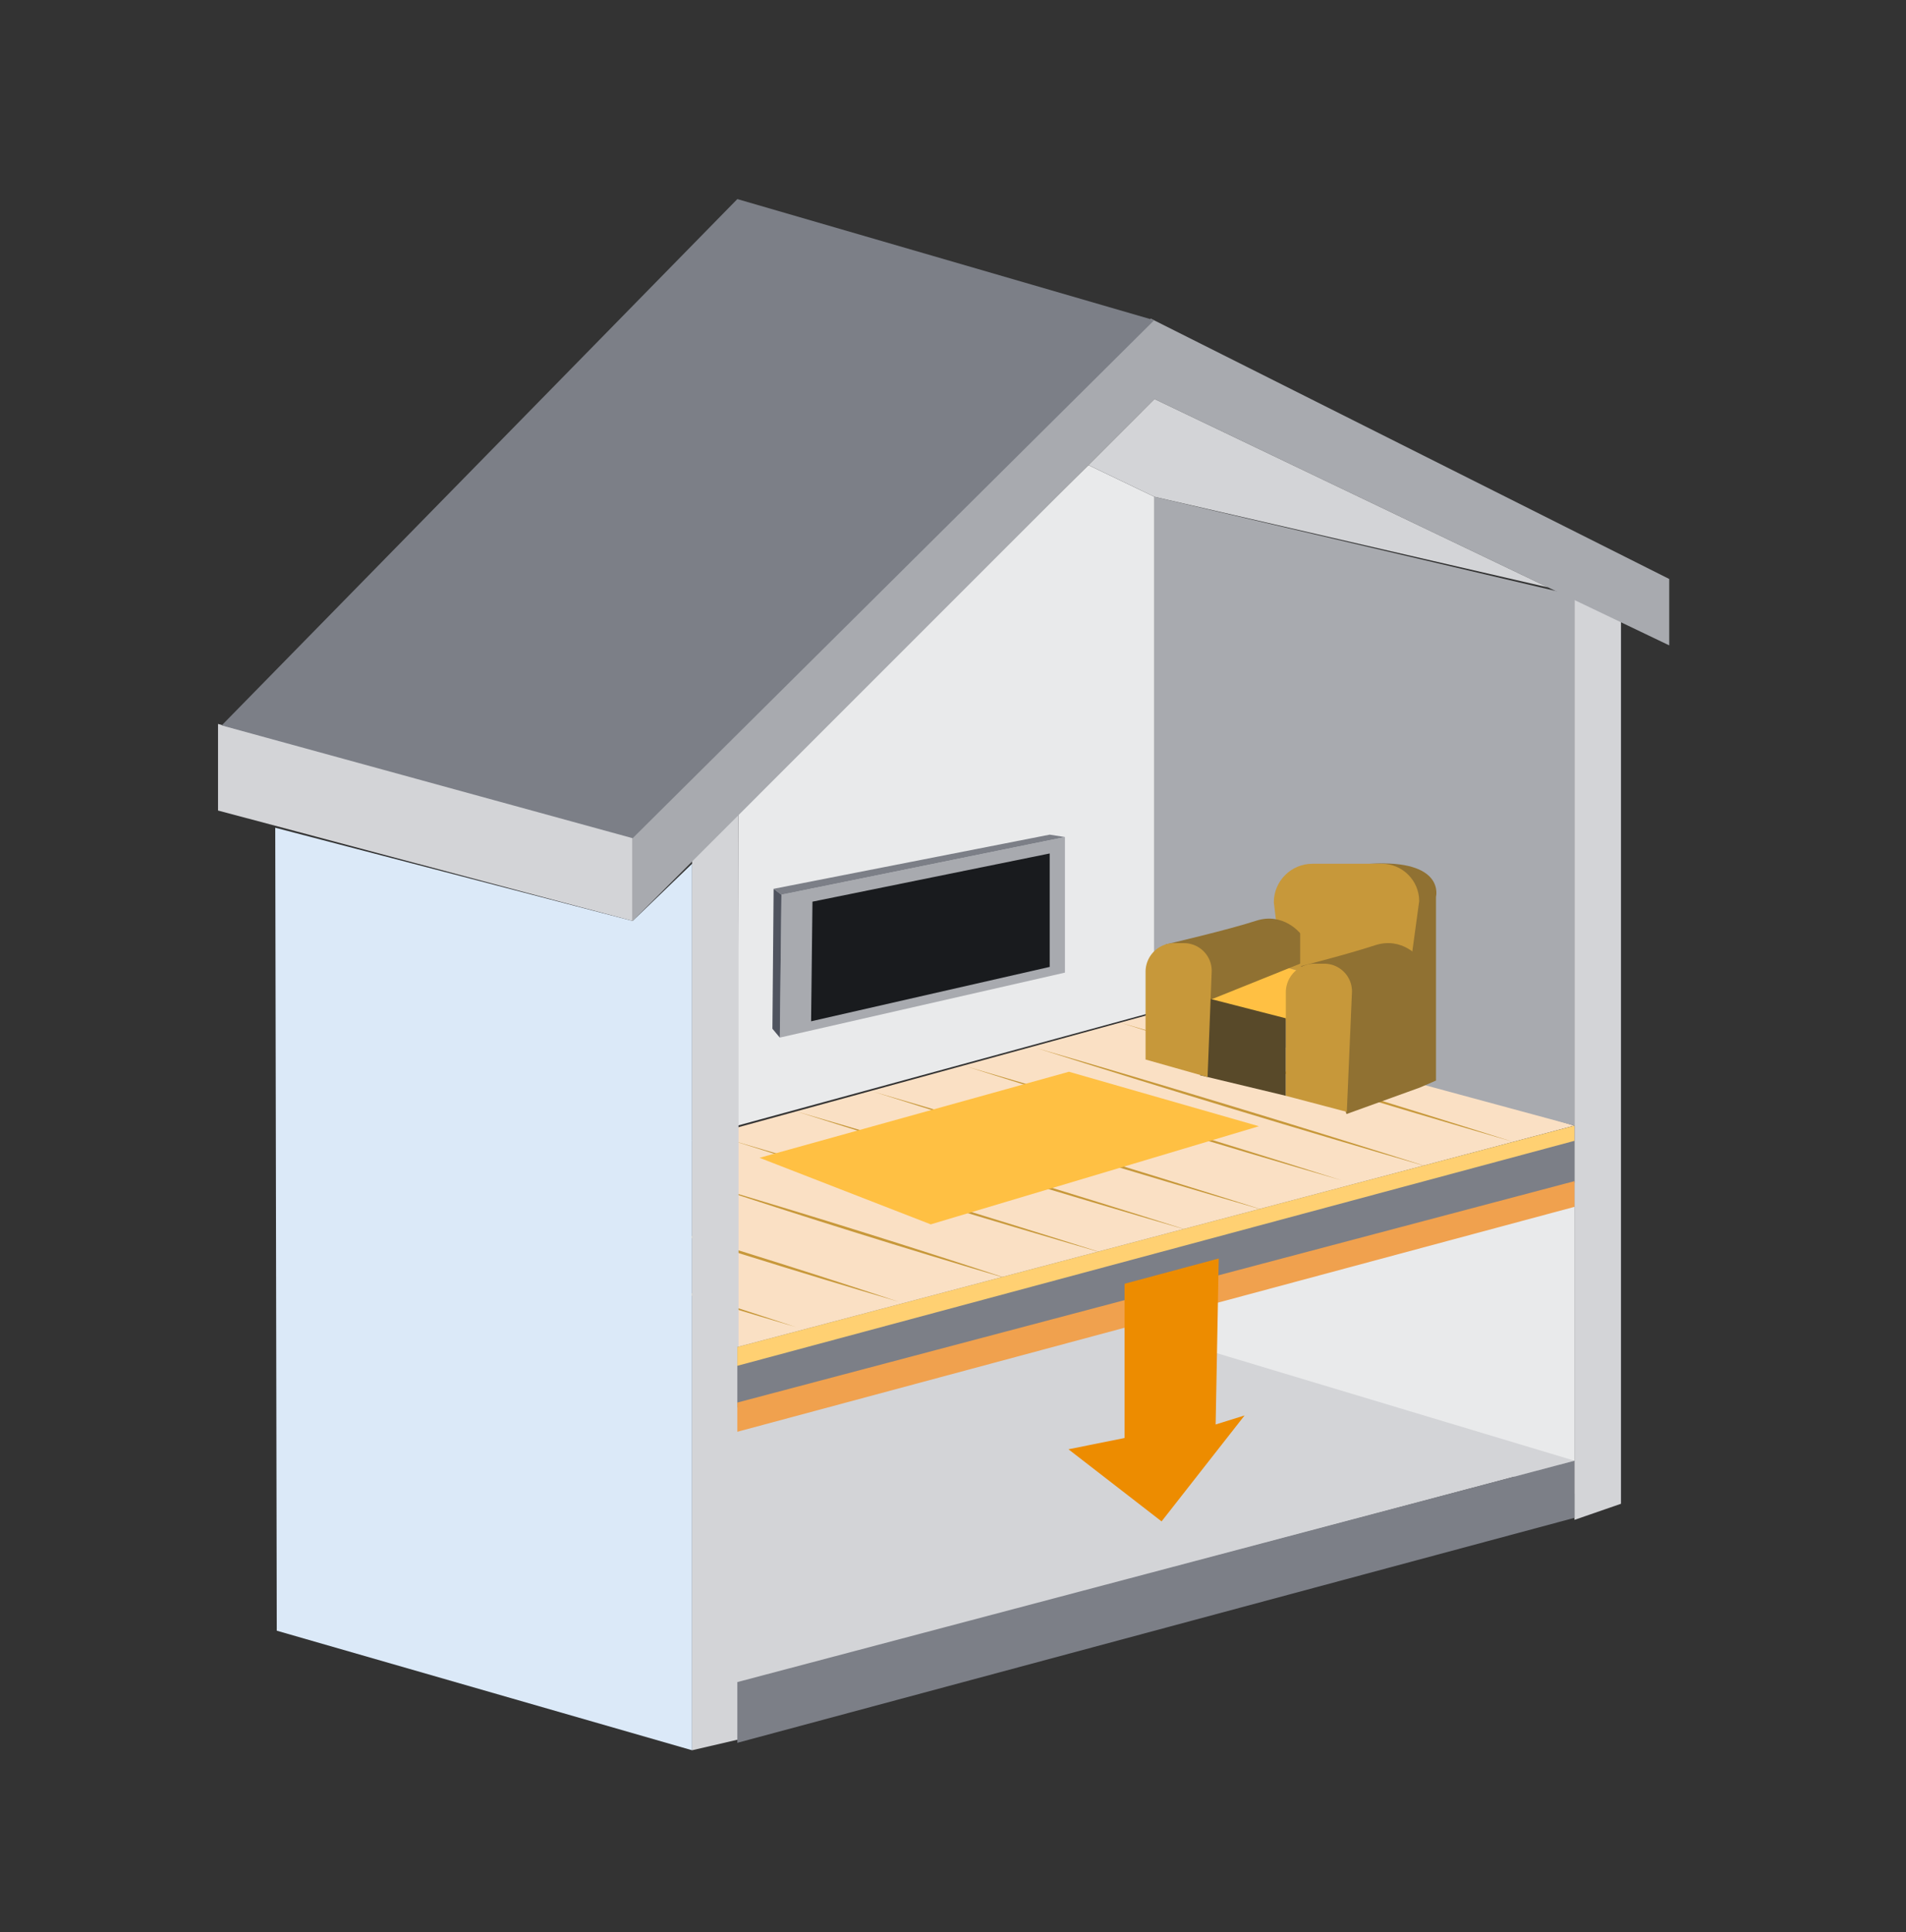
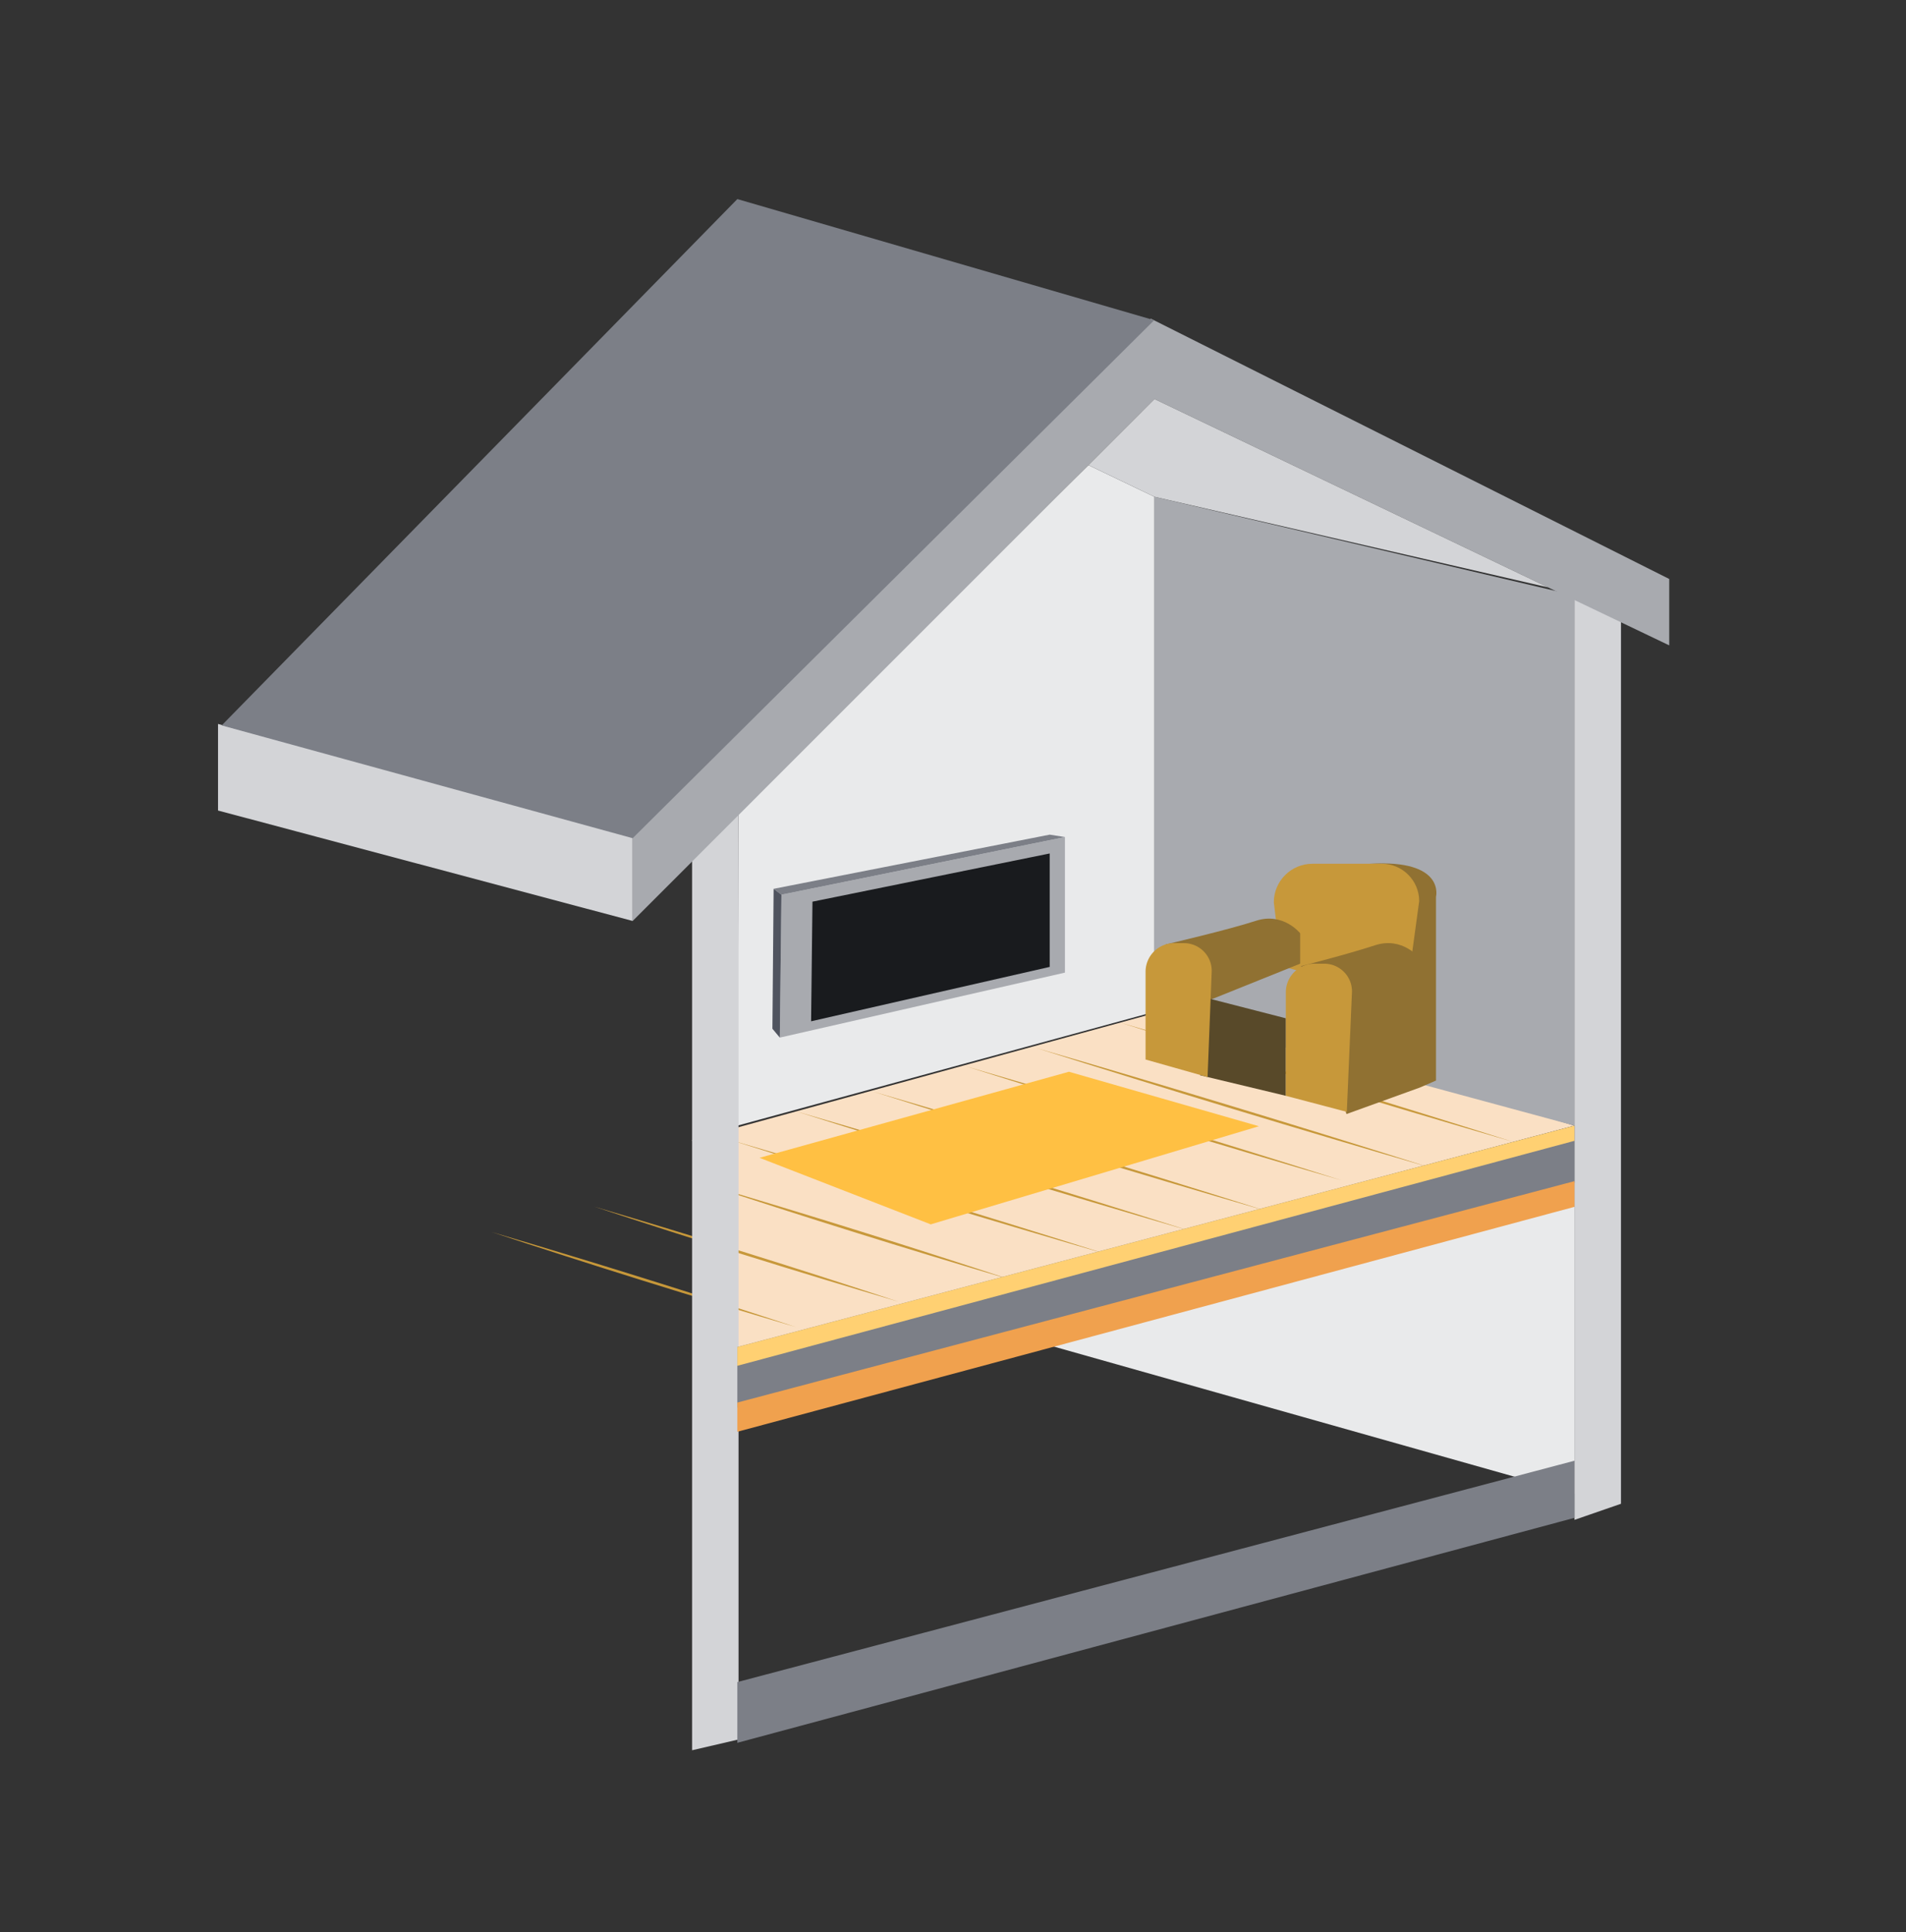
<svg xmlns="http://www.w3.org/2000/svg" width="438" height="444" fill="none">
  <rect width="100%" height="100%" fill="#333333" stroke="none" />
  <g clip-path="url(#a)">
    <path d="m361.815 258.666-90.964-27.356-111.81 30.634 5.344 49.204 197.43-52.482Z" fill="#FAE0C4" />
    <path d="M257.424 234.985c29.038 8.424 61.503 18.282 90.336 27.416-29.038-8.423-61.503-18.281-90.336-27.416Zm-19.254 5.845c29.038 8.424 61.503 18.282 90.336 27.416-29.038-8.423-61.503-18.281-90.336-27.416Zm-16.215 4.194c27.76 8.062 58.789 17.474 86.355 26.211-27.759-8.05-58.788-17.474-86.355-26.211Zm-21.256 5.832c29.039 8.424 61.503 18.282 90.336 27.417-29.038-8.424-61.503-18.282-90.336-27.417Zm-17.746 4.52c29.038 8.423 61.503 18.281 90.336 27.416-29.038-8.424-61.503-18.282-90.336-27.416Zm-15.021 6.604c27.759 8.062 58.788 17.474 86.355 26.211-27.76-8.05-58.789-17.474-86.355-26.211Zm-5.705 10.195c22.692 6.676 47.52 14.425 69.971 21.861-22.692-6.677-47.52-14.425-69.971-21.861Zm-25.698 5.085c22.693 6.677 47.521 14.426 69.972 21.861-22.692-6.676-47.52-14.425-69.972-21.861Zm-23.549 5.845c22.693 6.677 47.521 14.426 69.972 21.861-22.692-6.676-47.52-14.425-69.972-21.861Z" fill="#C7983A" />
    <path d="M265.23 114.136v118.379l96.586 26.151v-121.85l-96.586-22.68Z" fill="#A8AAAF" />
    <path d="m265.231 232.515-95.79 26.151.278-72.416 80.407-79.368 15.105 7.254v118.379Z" fill="#E9EAEB" />
    <path d="M313.884-386.094-204.161 9.762-558.484-191.89l507.332-350.013 365.036 155.809Z" fill="url(#b)" />
    <path d="m326.13 249.977 3.861-1.676v-42.227s2.232-8.652-15.201-7.58c-17.433 1.073 11.34 51.483 11.34 51.483Z" fill="#907132" />
-     <path d="M293.027 221.452 277.5 229.5 301 236l13.803-7.788-21.776-6.76Z" fill="#FFC043" />
    <path d="M301.604 198.482h15.924c4.754 0 8.602 3.857 8.602 8.593L323 230l-28.5-8-1.775-14.648c0-4.893 3.981-8.87 8.879-8.87Z" fill="#C7983A" />
    <path d="m277.5 230 21.281-8.56v-6.978s-3.897-4.929-10.17-2.868c-6.273 2.06-20.726 5.423-20.726 5.423L276.5 229l1 1Z" fill="#907132" />
    <path d="m275.787 247.084 19.713 4.724V234l-17.5-4.5-2.213 17.584Z" fill="#584929" />
    <path d="M269.827 216.728h2.256c3.511 0 6.37 2.844 6.37 6.363L277.5 247.5l-14.248-4.031v-20.174a6.571 6.571 0 0 1 6.575-6.567Z" fill="#C7983A" />
    <path d="m309.422 256 16.709-6.035V220.09s-3.897-4.929-10.17-2.868C309.687 219.282 299 222 299 222l10.422 34Z" fill="#907132" />
    <path d="M302.061 221.452h2.256c3.511 0 6.37 2.844 6.37 6.363L309.5 255.5l-14.014-3.692V228.02a6.571 6.571 0 0 1 6.575-6.568Z" fill="#C7983A" />
    <path d="m179.201 238.432 65.52-14.931v-31.153l-65.146 13.245-.374 32.839Z" fill="#A8AAAF" />
    <path d="m186.391 234.684 54.831-12.497V196.12l-54.518 11.075-.313 27.489Z" fill="#191B1E" />
    <path d="m179.575 205.593-1.798-1.35 63.446-12.449 3.498.554" fill="#7C7F87" />
    <path d="m179.201 238.432-1.701-2.037.277-32.152 1.798 1.349-.374 32.84Z" fill="#50545F" />
    <path d="m174.543 266.053 71.094-19.776 43.66 12.521-75.413 22.548-39.341-15.293Z" fill="#FFC043" />
    <path d="m361.814 349.254 10.689-3.7V141.746l-10.689-4.929v212.437Zm-202.773 52.941 10.677-2.483V186.25l-10.677 4.724v211.221ZM50.102 166.354v19.896l95.282 25.38v-19.427l-95.282-25.849Z" fill="#D3D4D7" />
    <path d="M383.591 133.045v15.256L265.302 91.697 145.385 211.63v-19.426l119.097-118.97 119.109 59.811Z" fill="#A8AAAF" />
    <path d="M50.947 166.691 169.441 45.746l95.789 27.838-119.845 119.029-94.438-25.922Z" fill="#7C7F87" />
    <path d="m250.125 106.881 15.104 7.255 90.541 20.849-90.468-43.288-15.177 15.184Z" fill="#D3D4D7" />
    <path d="m361.816 258.666-192.375 50.867v13.956l192.375-51.7v-13.123Z" fill="#7C7F87" />
    <path d="m361.814 271.789-129.617 34.828 129.617 36.611v-71.439Z" fill="#E9EAEB" />
-     <path d="M159.041 198.482v203.713l-95.44-27.477-.349-184.515 82.132 21.427 13.657-13.148Z" fill="#DBE9F8" />
-     <path d="m361.814 335.66-111.69-33.586-80.684 21.415-5.055 64.654 197.429-52.483Z" fill="#D3D4D7" />
    <path d="m361.816 335.66-192.375 50.868v13.955l192.375-51.699V335.66Z" fill="#7C7F87" />
    <path d="m361.816 258.666-192.375 50.867v4.315l192.375-51.7v-3.482Z" fill="#FFD072" />
    <path d="m361.816 271.416-192.375 50.88v6.712l192.375-51.687v-5.905Z" fill="#F0A14E" />
-     <path d="M258.426 295v35.442l-12.897 2.591 21.402 16.571 19.073-24.344-6.647 2.073.712-38.142L258.426 295Z" fill="#ED8C00" />
  </g>
  <defs>
    <linearGradient id="b" x1="-143.322" y1="-73.186" x2="-103.33" y2="-484.548" gradientUnits="userSpaceOnUse">
      <stop stop-color="#fff" />
      <stop offset=".21" stop-color="#fff" stop-opacity=".72" />
      <stop offset=".42" stop-color="#fff" stop-opacity=".46" />
      <stop offset=".61" stop-color="#fff" stop-opacity=".26" />
      <stop offset=".78" stop-color="#fff" stop-opacity=".12" />
      <stop offset=".91" stop-color="#fff" stop-opacity=".03" />
      <stop offset="1" stop-color="#fff" stop-opacity="0" />
    </linearGradient>
    <clipPath id="a">
      <path fill="#fff" d="M0 0h438v444H0z" />
    </clipPath>
  </defs>
</svg>